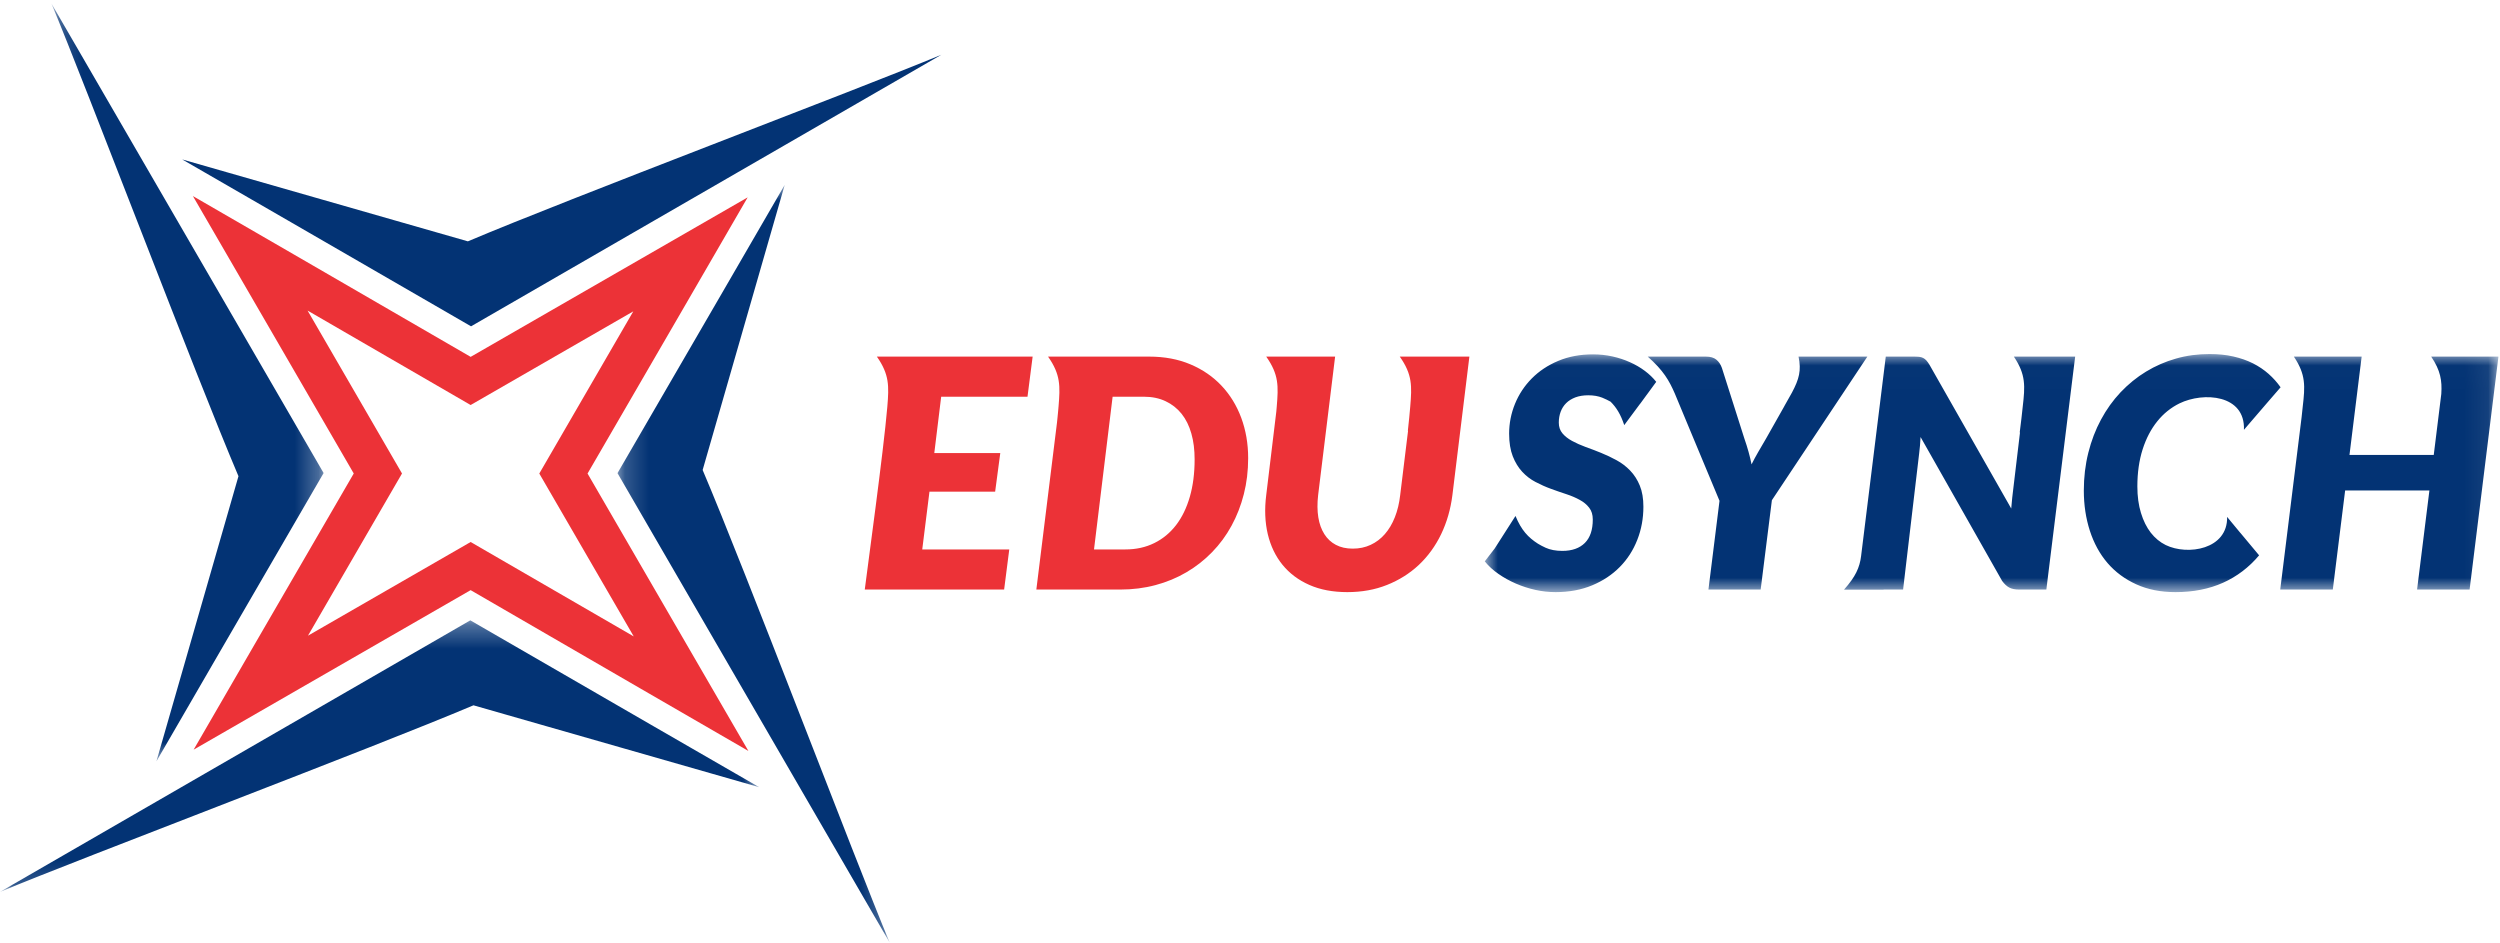
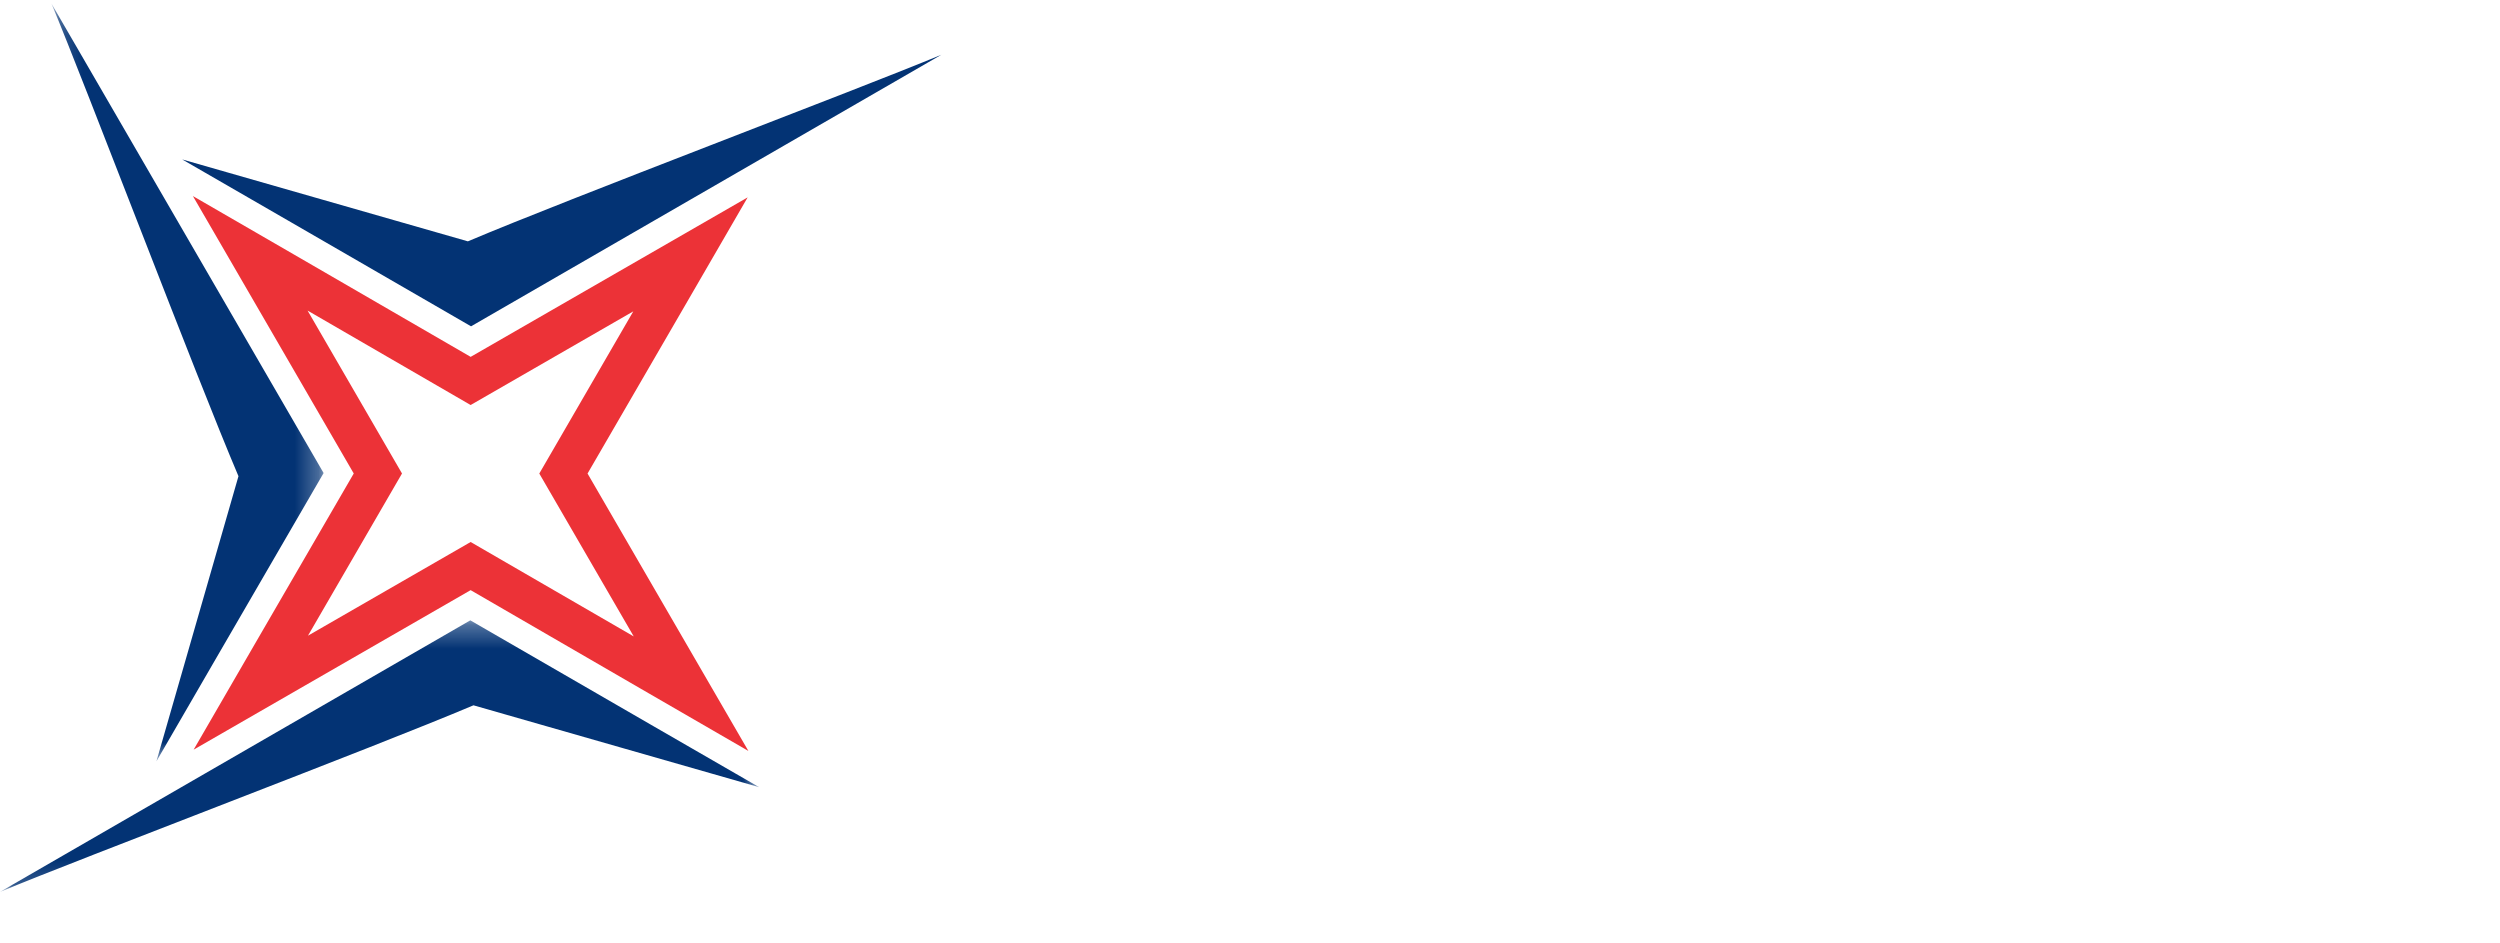
<svg xmlns="http://www.w3.org/2000/svg" width="106" height="40" viewBox="0 0 106 40" fill="none">
  <path fill-rule="evenodd" clip-rule="evenodd" d="M26.871 26.985C25.344 26.105 23.532 25.051 19.955 22.981C19.73 23.112 16.401 25.029 13.058 26.953C13.935 25.434 14.988 23.625 17.045 20.076C16.913 19.852 14.978 16.512 13.041 13.168C14.567 14.049 16.379 15.103 19.955 17.173C20.181 17.042 23.51 15.125 26.852 13.201C25.976 14.72 24.924 16.529 22.866 20.078C22.999 20.301 24.933 23.642 26.871 26.985M31.732 31.841C29.132 30.342 26.046 28.549 19.955 25.022C19.573 25.245 13.902 28.51 8.21 31.786C9.702 29.201 11.496 26.119 14.999 20.076C14.775 19.693 11.479 14.007 8.179 8.313C10.78 9.812 13.865 11.605 19.956 15.131C20.339 14.908 26.009 11.644 31.701 8.368C30.209 10.953 28.415 14.035 24.912 20.078C25.137 20.459 28.433 26.147 31.732 31.841" fill="#EC3237" />
  <mask id="mask0_128_666" style="mask-type:luminance" maskUnits="userSpaceOnUse" x="0" y="26" width="33" height="12">
    <path fill-rule="evenodd" clip-rule="evenodd" d="M0 26.302H32.189V37.817H0V26.302Z" fill="white" />
  </mask>
  <g mask="url(#mask0_128_666)">
    <path fill-rule="evenodd" clip-rule="evenodd" d="M32.189 33.377C28.913 31.495 27.625 30.737 19.941 26.302C19.005 26.849 2.386 36.433 0 37.817C3.542 36.342 15.81 31.712 20.075 29.905L32.189 33.377Z" fill="#033374" />
  </g>
  <mask id="mask1_128_666" style="mask-type:luminance" maskUnits="userSpaceOnUse" x="26" y="7" width="12" height="33">
-     <path fill-rule="evenodd" clip-rule="evenodd" d="M26.182 7.838H37.721V39.963H26.182V7.838Z" fill="white" />
-   </mask>
+     </mask>
  <g mask="url(#mask1_128_666)">
    <path fill-rule="evenodd" clip-rule="evenodd" d="M33.272 7.838C31.386 11.107 30.627 12.394 26.182 20.061C26.731 20.995 36.334 37.582 37.721 39.963C36.243 36.429 31.604 24.184 29.792 19.928L33.272 7.838Z" fill="#033374" />
  </g>
  <path fill-rule="evenodd" clip-rule="evenodd" d="M7.725 6.76C11.001 8.643 12.289 9.401 19.972 13.836C20.908 13.289 37.528 3.706 39.914 2.321C36.372 3.796 24.104 8.425 19.838 10.233L7.725 6.76Z" fill="#033374" />
  <mask id="mask2_128_666" style="mask-type:luminance" maskUnits="userSpaceOnUse" x="2" y="0" width="12" height="33">
    <path fill-rule="evenodd" clip-rule="evenodd" d="M2.183 0.154H13.721V32.28H2.183V0.154Z" fill="white" />
  </mask>
  <g mask="url(#mask2_128_666)">
    <path fill-rule="evenodd" clip-rule="evenodd" d="M6.632 32.28C8.518 29.011 9.277 27.726 13.721 20.057C13.174 19.123 3.571 2.536 2.183 0.154C3.661 3.689 8.3 15.934 10.111 20.191L6.632 32.28Z" fill="#033374" />
  </g>
-   <path fill-rule="evenodd" clip-rule="evenodd" d="M50.652 19.479C50.652 19.078 50.608 18.711 50.514 18.383C50.421 18.055 50.284 17.777 50.101 17.547C49.917 17.317 49.69 17.138 49.422 17.012C49.155 16.885 48.849 16.821 48.505 16.821H47.175L46.386 23.296H47.718C48.171 23.296 48.578 23.206 48.94 23.027C49.303 22.849 49.61 22.595 49.865 22.265C50.118 21.936 50.312 21.536 50.448 21.066C50.584 20.596 50.652 20.067 50.652 19.479V19.479ZM44.814 17.939L44.816 17.927V17.924L44.817 17.915V17.907L44.819 17.903V17.89L44.82 17.878L44.822 17.873V17.866L44.823 17.856V17.854L44.825 17.842V17.839L44.826 17.83V17.823V17.819L44.828 17.807L44.829 17.795V17.79L44.831 17.783V17.772L44.832 17.771V17.759L44.834 17.756V17.747L44.835 17.739V17.735L44.837 17.724V17.723L44.838 17.713V17.708V17.701L44.84 17.692V17.689L44.842 17.677V17.676L44.843 17.667V17.661V17.655L44.844 17.644L44.846 17.632V17.628L44.847 17.62V17.613V17.61L44.849 17.598V17.597L44.85 17.588V17.582L44.852 17.577V17.567V17.565L44.853 17.555V17.551L44.855 17.543V17.536V17.533L44.856 17.522V17.521L44.858 17.512V17.506V17.5L44.859 17.491V17.489L44.861 17.479V17.476V17.469L44.862 17.461V17.458L44.864 17.448V17.447V17.437L44.865 17.433V17.427L44.867 17.418V17.417V17.406V17.403L44.868 17.396V17.39L44.87 17.385V17.376V17.375L44.871 17.366V17.362V17.355L44.872 17.347V17.345L44.874 17.336V17.333V17.326V17.32L44.876 17.315V17.307L44.877 17.296V17.293V17.287L44.878 17.279V17.277V17.268L44.88 17.266V17.257V17.253L44.882 17.249V17.24C44.953 16.375 44.975 15.884 44.437 15.12H45.163H46.115H48.723C49.371 15.12 49.954 15.228 50.473 15.448C50.992 15.667 51.431 15.97 51.793 16.354C52.155 16.738 52.434 17.192 52.629 17.716C52.823 18.241 52.922 18.81 52.922 19.424C52.922 19.963 52.861 20.472 52.738 20.953C52.616 21.433 52.442 21.881 52.215 22.295C51.989 22.709 51.714 23.082 51.39 23.414C51.067 23.746 50.705 24.03 50.303 24.265C49.902 24.501 49.465 24.682 48.993 24.808C48.52 24.935 48.021 24.997 47.5 24.997H43.941L44.814 17.939ZM59.693 18.263C59.736 17.869 59.772 17.518 59.794 17.24C59.867 16.375 59.889 15.884 59.35 15.12H60.088H61.028H62.302L61.582 20.991C61.506 21.593 61.347 22.143 61.105 22.648C60.862 23.152 60.547 23.585 60.161 23.95C59.773 24.313 59.323 24.597 58.81 24.801C58.299 25.005 57.738 25.106 57.127 25.106C56.516 25.106 55.979 25.005 55.517 24.801C55.054 24.597 54.677 24.313 54.38 23.95C54.083 23.585 53.875 23.152 53.754 22.648C53.635 22.143 53.612 21.593 53.688 20.991L54.115 17.456C54.121 17.379 54.128 17.308 54.134 17.24C54.206 16.375 54.227 15.884 53.688 15.12H54.395H55.366H56.609L55.889 20.991C55.849 21.339 55.852 21.654 55.896 21.933C55.941 22.213 56.028 22.451 56.153 22.648C56.277 22.844 56.439 22.996 56.642 23.102C56.843 23.209 57.081 23.262 57.358 23.262C57.634 23.262 57.887 23.209 58.115 23.102C58.345 22.996 58.544 22.844 58.716 22.648C58.888 22.451 59.031 22.213 59.141 21.933C59.253 21.654 59.328 21.339 59.368 20.991L59.702 18.263H59.693ZM39.906 16.821L39.614 19.209H42.412L42.194 20.848H39.409L39.103 23.296H42.793L42.575 24.997H36.666C36.77 24.149 37.466 19.113 37.623 17.24C37.694 16.375 37.715 15.884 37.179 15.12H43.784L43.566 16.821H39.906Z" fill="#EC3237" />
  <mask id="mask3_128_666" style="mask-type:luminance" maskUnits="userSpaceOnUse" x="62" y="15" width="44" height="11">
    <path fill-rule="evenodd" clip-rule="evenodd" d="M62.954 15.012H105.934V25.106H62.954V15.012Z" fill="white" />
  </mask>
  <g mask="url(#mask3_128_666)">
-     <path fill-rule="evenodd" clip-rule="evenodd" d="M75.641 17.249C75.645 17.24 75.65 17.232 75.654 17.225V17.223L75.982 16.64C76.282 16.074 76.383 15.705 76.258 15.12H77.342H77.935H79.176L75.128 21.209L74.652 24.997H72.438L72.907 21.235L71.668 18.263L71.012 16.686C70.772 16.134 70.525 15.704 69.864 15.12H70.359H71.541H72.329C72.52 15.12 72.669 15.162 72.775 15.251C72.882 15.339 72.958 15.457 73.009 15.601L73.96 18.591C74.096 18.979 74.197 19.346 74.266 19.689C74.351 19.518 74.446 19.341 74.55 19.162C74.655 18.984 74.765 18.795 74.883 18.591L75.641 17.249ZM85.636 18.336C85.692 17.941 85.731 17.518 85.764 17.24C85.864 16.375 85.901 15.884 85.388 15.12H86.031H87.066H87.987L86.765 24.997H85.61C85.437 24.997 85.3 24.969 85.193 24.913C85.087 24.856 84.986 24.762 84.89 24.631L81.432 18.53C81.419 18.792 81.398 19.027 81.371 19.235L80.691 24.997H79.864V25.002H78.186C78.669 24.459 78.85 24.073 78.912 23.569L78.915 23.539L79.957 15.12H81.126C81.222 15.12 81.302 15.122 81.368 15.129C81.433 15.135 81.49 15.152 81.541 15.177C81.59 15.201 81.636 15.238 81.677 15.282C81.717 15.327 81.76 15.387 81.805 15.458L85.276 21.561C85.291 21.402 85.305 21.25 85.318 21.106C85.332 20.962 85.348 20.826 85.366 20.7L85.648 18.335L85.636 18.336ZM103.511 16.703C103.547 16.138 103.48 15.711 103.083 15.12H103.707H104.761H105.934L104.711 24.997H102.484L103.007 20.795H99.434L98.911 24.997H96.682L97.587 17.696C97.605 17.525 97.621 17.368 97.636 17.24C97.736 16.375 97.773 15.884 97.26 15.12H97.906H98.938H100.134L99.618 19.289H103.191L103.511 16.703ZM95.143 18.224L96.156 17.046L96.697 16.421C96.551 16.214 96.382 16.024 96.187 15.852C95.992 15.68 95.772 15.531 95.525 15.406C95.279 15.282 95.003 15.186 94.697 15.116C94.391 15.044 94.052 15.012 93.68 15.012C93.186 15.012 92.712 15.074 92.26 15.204C91.808 15.332 91.384 15.518 90.99 15.758C90.597 15.997 90.239 16.289 89.913 16.632C89.59 16.975 89.313 17.361 89.082 17.792C88.851 18.22 88.672 18.687 88.545 19.195C88.418 19.701 88.354 20.237 88.354 20.801C88.354 21.411 88.441 21.978 88.61 22.505C88.781 23.031 89.029 23.488 89.359 23.872C89.69 24.256 90.097 24.557 90.58 24.776C91.062 24.996 91.615 25.106 92.24 25.106C92.991 25.106 93.664 24.974 94.256 24.709C94.846 24.444 95.356 24.058 95.786 23.546L95.012 22.618C95.003 22.606 94.991 22.593 94.979 22.581L94.43 21.918C94.46 23.295 92.757 23.565 91.825 23.109C91.581 22.988 91.371 22.814 91.193 22.587C91.017 22.359 90.878 22.081 90.777 21.75C90.675 21.42 90.624 21.045 90.624 20.625C90.624 20.046 90.698 19.522 90.847 19.054C90.996 18.587 91.205 18.189 91.47 17.862C91.734 17.533 92.048 17.283 92.407 17.105C93.434 16.604 95.203 16.731 95.143 18.224V18.224ZM69.558 17.1C69.546 17.115 69.534 17.128 69.524 17.141L68.868 18.025C68.716 17.567 68.532 17.272 68.288 17.031C68.182 16.97 68.063 16.915 67.934 16.861C67.766 16.795 67.569 16.76 67.342 16.76C67.135 16.76 66.953 16.79 66.797 16.848C66.642 16.908 66.51 16.988 66.406 17.092C66.302 17.196 66.224 17.318 66.172 17.458C66.12 17.598 66.093 17.753 66.093 17.919C66.093 18.101 66.145 18.251 66.247 18.373C66.349 18.495 66.485 18.602 66.655 18.695C66.825 18.787 67.015 18.873 67.228 18.951C67.441 19.027 67.66 19.11 67.884 19.201C68.109 19.292 68.328 19.396 68.543 19.514C68.759 19.631 68.951 19.777 69.12 19.954C69.29 20.13 69.426 20.342 69.528 20.591C69.63 20.839 69.68 21.138 69.68 21.485C69.68 21.982 69.594 22.451 69.421 22.889C69.25 23.328 69.004 23.71 68.681 24.038C68.359 24.365 67.97 24.625 67.511 24.817C67.052 25.009 66.533 25.106 65.957 25.106C65.672 25.106 65.386 25.075 65.098 25.011C64.812 24.948 64.535 24.857 64.271 24.743C64.005 24.627 63.759 24.491 63.533 24.333C63.306 24.176 63.114 23.999 62.954 23.803L63.379 23.25L64.257 21.877C64.507 22.483 64.793 22.786 65.207 23.052C65.307 23.113 65.416 23.17 65.534 23.224C65.726 23.311 65.962 23.358 66.242 23.358C66.655 23.358 66.974 23.244 67.198 23.021C67.423 22.796 67.534 22.466 67.534 22.028C67.534 21.824 67.484 21.658 67.381 21.527C67.28 21.396 67.146 21.284 66.98 21.195C66.816 21.104 66.625 21.022 66.412 20.952C66.2 20.883 65.983 20.808 65.76 20.726C65.538 20.646 65.32 20.547 65.109 20.437C64.895 20.326 64.708 20.182 64.542 20.003C64.377 19.824 64.243 19.606 64.141 19.345C64.04 19.086 63.987 18.768 63.987 18.387C63.987 17.949 64.071 17.527 64.236 17.122C64.402 16.717 64.638 16.36 64.945 16.049C65.254 15.736 65.626 15.488 66.066 15.303C66.506 15.117 66.999 15.025 67.547 15.025C67.827 15.025 68.102 15.055 68.367 15.113C68.631 15.172 68.879 15.253 69.109 15.357C69.341 15.461 69.551 15.583 69.742 15.726C69.931 15.867 70.092 16.023 70.224 16.19L69.866 16.68L69.81 16.755L69.558 17.1Z" fill="#033374" />
-   </g>
+     </g>
</svg>